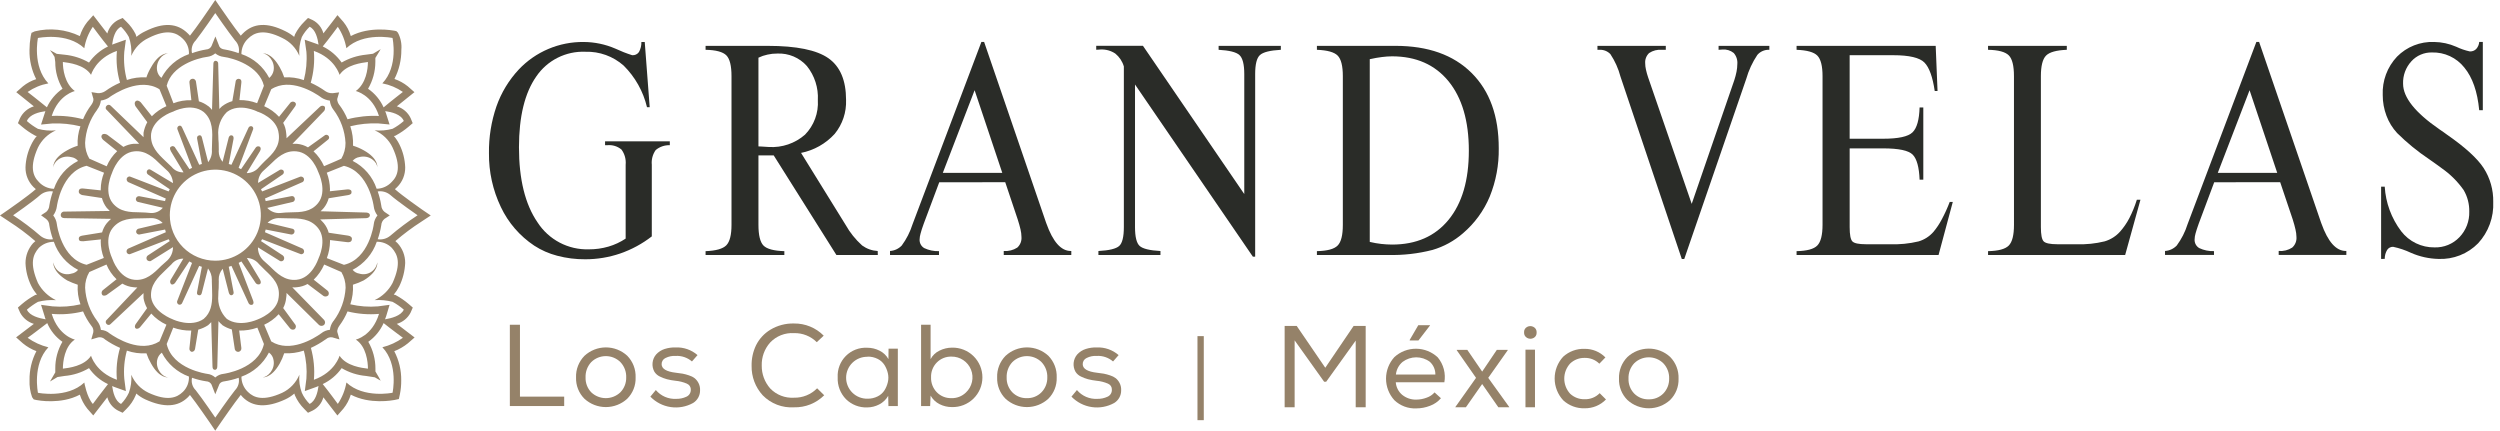
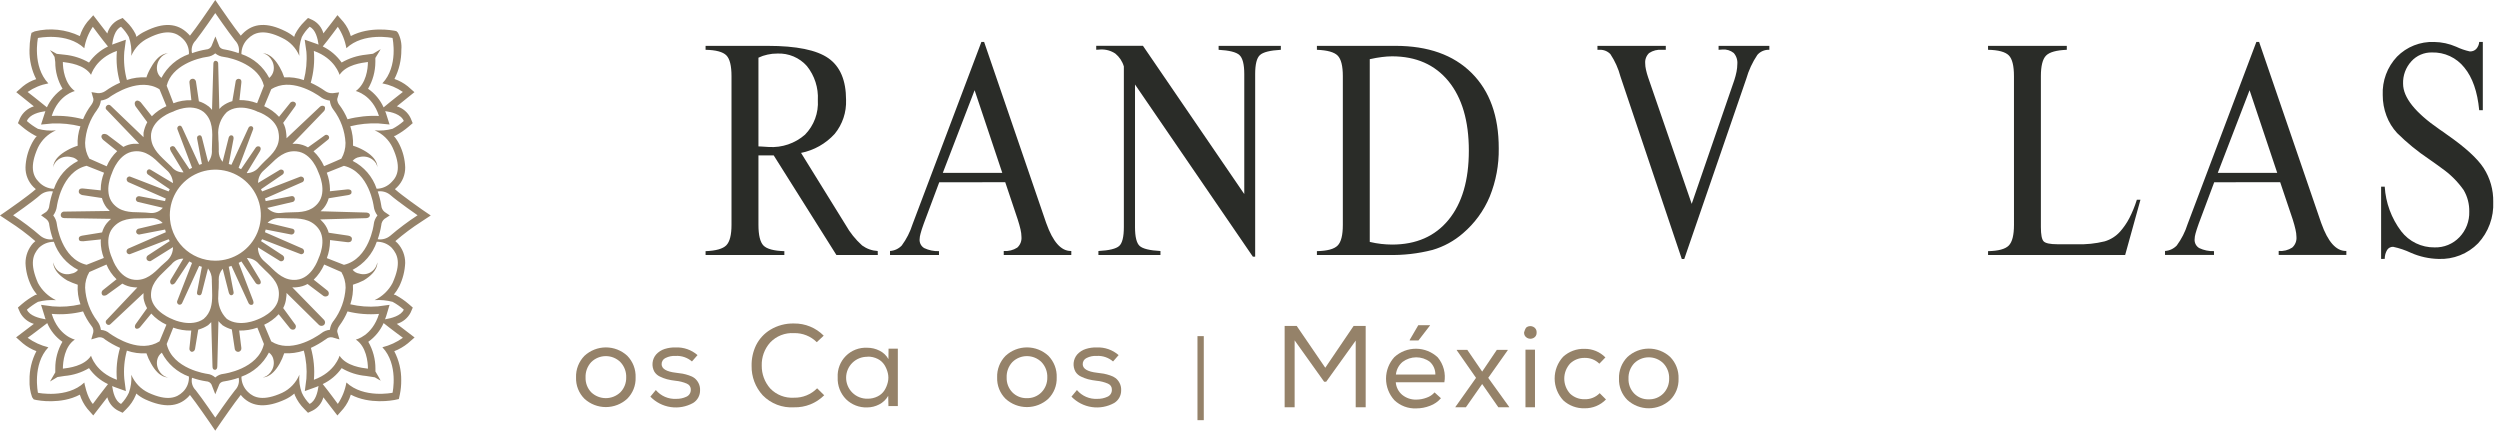
<svg xmlns="http://www.w3.org/2000/svg" width="238" height="41" viewBox="0 0 238 41" fill="none">
-   <path d="M59.562 22.715V15.682C59.612 15.168 59.471 14.654 59.165 14.238C58.978 14.082 58.763 13.965 58.531 13.894C58.298 13.823 58.054 13.799 57.813 13.823H57.602V13.454H63.766V13.823C63.277 13.806 62.799 13.97 62.423 14.284C62.135 14.69 62.002 15.187 62.051 15.682V22.504C61.145 23.207 60.13 23.757 59.047 24.132C57.974 24.499 56.847 24.685 55.713 24.683C54.812 24.69 53.915 24.577 53.044 24.346C52.269 24.146 51.53 23.821 50.859 23.385C49.486 22.472 48.387 21.202 47.683 19.711C46.917 18.111 46.529 16.356 46.549 14.582C46.528 13.069 46.769 11.563 47.26 10.132C47.717 8.826 48.441 7.63 49.385 6.619C50.179 5.778 51.138 5.111 52.203 4.66C53.267 4.209 54.414 3.983 55.57 3.997C56.605 4.002 57.628 4.216 58.578 4.627C59.099 4.871 59.636 5.082 60.184 5.256C60.309 5.267 60.433 5.245 60.546 5.192C60.659 5.139 60.756 5.058 60.828 4.956C60.99 4.663 61.07 4.332 61.061 3.997H61.379L61.851 10.204H61.594C61.237 8.702 60.467 7.331 59.372 6.244C58.371 5.358 57.07 4.887 55.734 4.928C54.818 4.889 53.906 5.085 53.087 5.497C52.267 5.909 51.567 6.524 51.052 7.283C49.957 8.85 49.409 11.094 49.406 14.015C49.406 17.07 49.994 19.453 51.17 21.165C51.694 21.979 52.419 22.643 53.275 23.094C54.131 23.544 55.089 23.766 56.056 23.737C56.689 23.741 57.319 23.653 57.927 23.476C58.508 23.307 59.059 23.05 59.562 22.715Z" fill="#2A2C28" />
  <path d="M73.656 14.792H72.204V21.402C72.204 22.39 72.365 23.052 72.685 23.377C73.004 23.702 73.669 23.881 74.67 23.91V24.275H67.171V23.91C68.155 23.874 68.813 23.688 69.146 23.352C69.475 23.012 69.639 22.365 69.639 21.402V7.248C69.639 6.261 69.475 5.599 69.149 5.27C68.824 4.941 68.162 4.758 67.171 4.741V4.366H73.095C75.821 4.366 77.743 4.758 78.863 5.542C79.983 6.327 80.543 7.648 80.545 9.506C80.592 10.684 80.205 11.838 79.458 12.75C78.612 13.678 77.492 14.311 76.26 14.556L80.499 21.403C80.913 22.141 81.446 22.805 82.076 23.37C82.509 23.685 83.023 23.867 83.557 23.896L83.568 24.275H79.626L73.656 14.792ZM72.204 13.937C72.276 13.937 72.379 13.944 72.512 13.951C72.866 13.98 73.095 13.994 73.198 13.994C74.454 14.071 75.689 13.65 76.636 12.821C77.059 12.389 77.386 11.872 77.597 11.305C77.807 10.739 77.897 10.134 77.859 9.53C77.923 8.359 77.552 7.205 76.818 6.289C76.467 5.893 76.032 5.58 75.544 5.374C75.056 5.168 74.528 5.074 73.999 5.098C73.685 5.095 73.372 5.128 73.066 5.198C72.768 5.26 72.478 5.359 72.204 5.492V13.937Z" fill="#2A2C28" />
  <path d="M89.417 17.35L87.939 21.298C87.795 21.692 87.696 22.003 87.639 22.229C87.584 22.412 87.553 22.602 87.546 22.794C87.536 22.959 87.573 23.124 87.651 23.27C87.729 23.416 87.846 23.537 87.989 23.62C88.427 23.827 88.908 23.926 89.392 23.909V24.273H84.729V23.894C85.153 23.868 85.551 23.682 85.845 23.375C86.298 22.761 86.646 22.076 86.875 21.348L93.428 3.995H93.689L99.566 21.139C99.585 21.182 99.601 21.227 99.614 21.271C100.237 23.021 101.012 23.895 101.94 23.894H101.988V24.273H95.556V23.894C96.009 23.931 96.462 23.818 96.844 23.572C96.984 23.445 97.093 23.287 97.163 23.111C97.232 22.934 97.26 22.745 97.244 22.556C97.24 22.317 97.21 22.08 97.155 21.847C97.094 21.576 97.005 21.258 96.886 20.889L95.699 17.348L89.417 17.35ZM89.756 16.456H95.416L92.783 8.589L89.756 16.456Z" fill="#2A2C28" />
  <path d="M108.053 8.044V21.613C108.053 22.551 108.203 23.151 108.497 23.416C108.79 23.681 109.452 23.842 110.475 23.897V24.276H104.569V23.897C105.592 23.843 106.251 23.682 106.547 23.416C106.843 23.151 106.991 22.551 106.991 21.613V6.327C106.85 5.843 106.565 5.414 106.173 5.097C105.759 4.822 105.268 4.687 104.771 4.712C104.717 4.712 104.646 4.719 104.56 4.727C104.494 4.734 104.427 4.738 104.36 4.737V4.362H108.81L118.455 18.475V7.055C118.455 6.125 118.301 5.524 117.994 5.241C117.686 4.959 117.028 4.798 116.012 4.741V4.365H121.936V4.741C120.916 4.798 120.253 4.962 119.947 5.241C119.64 5.521 119.492 6.125 119.492 7.055V24.432H119.271L108.053 8.044Z" fill="#2A2C28" />
  <path d="M132.845 4.365C135.946 4.365 138.362 5.223 140.091 6.94C141.821 8.657 142.685 11.051 142.681 14.123C142.706 15.696 142.414 17.258 141.823 18.716C141.26 20.062 140.389 21.256 139.28 22.204C138.441 22.935 137.454 23.476 136.386 23.79C134.999 24.149 133.568 24.311 132.136 24.273H125.37V23.908C126.357 23.89 127.011 23.711 127.344 23.375C127.677 23.039 127.838 22.381 127.838 21.4V7.248C127.838 6.279 127.674 5.628 127.348 5.295C127.022 4.962 126.364 4.78 125.37 4.741V4.365H132.845ZM130.401 5.635V23.03C130.761 23.116 131.125 23.18 131.492 23.222C131.835 23.261 132.18 23.281 132.526 23.283C134.826 23.283 136.619 22.496 137.906 20.922C139.192 19.348 139.835 17.153 139.834 14.337C139.834 11.521 139.189 9.32 137.899 7.733C136.607 6.156 134.816 5.365 132.526 5.362C132.204 5.365 131.883 5.387 131.564 5.429C131.218 5.47 130.832 5.538 130.399 5.635H130.401Z" fill="#2A2C28" />
  <path d="M160.342 24.654H160.106L154.272 7.301C154.072 6.538 153.747 5.813 153.311 5.155C153.18 5.017 153.022 4.909 152.846 4.837C152.67 4.766 152.481 4.733 152.291 4.74H152.077V4.365H158.584V4.74H158.219C157.787 4.702 157.356 4.811 156.995 5.051C156.864 5.175 156.762 5.328 156.698 5.497C156.633 5.666 156.608 5.848 156.623 6.028C156.624 6.23 156.648 6.432 156.695 6.629C156.751 6.883 156.821 7.134 156.906 7.38L161.051 19.409L165.111 7.616C165.196 7.356 165.265 7.09 165.319 6.822C165.366 6.583 165.391 6.34 165.394 6.096C165.411 5.906 165.389 5.715 165.33 5.535C165.271 5.354 165.176 5.187 165.051 5.044C164.745 4.799 164.357 4.681 163.967 4.715C163.927 4.715 163.867 4.722 163.792 4.73C163.731 4.737 163.67 4.741 163.609 4.74V4.365H168.442V4.74H168.393C168.186 4.736 167.981 4.777 167.792 4.861C167.603 4.945 167.434 5.07 167.299 5.227C166.829 5.928 166.472 6.7 166.241 7.512L160.342 24.654Z" fill="#2A2C28" />
-   <path d="M184.278 4.365L184.454 8.664H184.186C183.989 7.316 183.66 6.414 183.205 5.953C182.751 5.491 181.762 5.256 180.241 5.256H176.087V13.207H179.275C180.724 13.207 181.656 13.005 182.072 12.599C182.487 12.198 182.712 11.404 182.745 10.228H183.099V17.102H182.745C182.699 15.914 182.48 15.121 182.09 14.723C181.7 14.325 180.762 14.126 179.275 14.126H176.088V21.613C176.088 22.347 176.174 22.804 176.349 22.983C176.525 23.162 176.95 23.252 177.633 23.252H179.916C180.833 23.287 181.752 23.197 182.645 22.983C183.197 22.821 183.691 22.504 184.068 22.07C184.375 21.701 184.641 21.3 184.862 20.875C185.148 20.341 185.399 19.789 185.614 19.222H185.907L184.551 24.273H171.034V23.909C172.018 23.891 172.676 23.712 173.005 23.375C173.335 23.04 173.506 22.381 173.506 21.401V7.248C173.506 6.279 173.338 5.627 173.012 5.295C172.686 4.962 172.028 4.78 171.034 4.741V4.365H184.278Z" fill="#2A2C28" />
  <path d="M191.729 7.248C191.729 6.261 191.565 5.599 191.235 5.27C190.906 4.941 190.252 4.758 189.261 4.741V4.366H196.76V4.741C195.765 4.78 195.107 4.963 194.782 5.295C194.457 5.628 194.292 6.279 194.292 7.248V21.613C194.292 22.34 194.378 22.794 194.557 22.977C194.735 23.159 195.168 23.252 195.862 23.252H197.679C198.583 23.286 199.487 23.193 200.366 22.977C200.933 22.809 201.442 22.487 201.836 22.046C202.18 21.655 202.476 21.224 202.716 20.762C203.002 20.201 203.24 19.617 203.428 19.017H203.771L202.315 24.275H189.263V23.91C190.243 23.892 190.901 23.713 191.233 23.377C191.566 23.041 191.731 22.382 191.731 21.402L191.729 7.248Z" fill="#2A2C28" />
  <path d="M210.793 17.35L209.316 21.298C209.176 21.692 209.075 22.003 209.015 22.229C208.961 22.412 208.931 22.602 208.926 22.794C208.916 22.959 208.953 23.123 209.032 23.269C209.11 23.415 209.227 23.536 209.37 23.619C209.808 23.826 210.289 23.925 210.773 23.907V24.272H206.11V23.893C206.534 23.866 206.932 23.68 207.226 23.374C207.679 22.76 208.028 22.075 208.256 21.346L214.806 3.993H215.067L220.947 21.138C220.968 21.18 220.984 21.224 220.995 21.27C221.618 23.019 222.394 23.893 223.324 23.892H223.372V24.271H216.931V23.892C217.384 23.93 217.837 23.817 218.219 23.57C218.36 23.443 218.47 23.286 218.54 23.11C218.61 22.933 218.639 22.744 218.623 22.555C218.618 22.316 218.587 22.078 218.53 21.846C218.469 21.574 218.383 21.256 218.266 20.887L217.074 17.346L210.793 17.35ZM211.133 16.456H216.792L214.159 8.589L211.133 16.456Z" fill="#2A2C28" />
  <path d="M227.026 24.643L226.682 24.654V17.772H227.026C227.119 19.307 227.663 20.782 228.589 22.01C228.963 22.497 229.444 22.89 229.996 23.157C230.548 23.425 231.155 23.56 231.769 23.552C232.209 23.565 232.648 23.486 233.055 23.319C233.463 23.152 233.832 22.901 234.137 22.583C234.447 22.26 234.69 21.878 234.851 21.459C235.012 21.041 235.088 20.595 235.074 20.147C235.089 19.425 234.904 18.712 234.537 18.09C233.972 17.287 233.271 16.589 232.466 16.026C232.198 15.826 231.79 15.529 231.239 15.146C230.152 14.418 229.137 13.588 228.206 12.667C227.766 12.191 227.422 11.633 227.194 11.026C226.955 10.393 226.833 9.723 226.836 9.047C226.807 8.378 226.912 7.71 227.145 7.083C227.378 6.455 227.736 5.881 228.195 5.394C228.655 4.927 229.207 4.561 229.816 4.321C230.426 4.08 231.078 3.969 231.733 3.995C232.455 4.005 233.168 4.16 233.829 4.449C234.243 4.647 234.677 4.797 235.124 4.896C235.236 4.902 235.347 4.885 235.452 4.846C235.557 4.806 235.652 4.746 235.732 4.668C235.901 4.482 236.003 4.245 236.02 3.995H236.364V10.489H236.02C235.855 8.732 235.383 7.373 234.6 6.425C234.234 5.964 233.765 5.595 233.231 5.346C232.697 5.098 232.113 4.977 231.524 4.994C231.155 4.985 230.789 5.056 230.45 5.202C230.111 5.347 229.807 5.564 229.56 5.838C229.029 6.419 228.746 7.184 228.773 7.97C228.773 9.272 229.919 10.714 232.211 12.296C232.547 12.521 232.801 12.704 232.973 12.833C234.675 14.014 235.832 15.068 236.442 15.995C237.06 16.956 237.378 18.079 237.356 19.221C237.388 19.94 237.278 20.659 237.031 21.334C236.784 22.011 236.406 22.631 235.917 23.16C235.429 23.658 234.84 24.049 234.191 24.305C233.541 24.562 232.845 24.679 232.147 24.65C231.247 24.63 230.358 24.434 229.533 24.073C228.989 23.814 228.416 23.621 227.827 23.496C227.715 23.491 227.605 23.516 227.506 23.566C227.407 23.617 227.323 23.692 227.261 23.785C227.105 24.043 227.023 24.341 227.026 24.643Z" fill="#2A2C28" />
  <path d="M40.134 21.09L41.007 20.514L40.145 19.927C40.124 19.916 38.299 18.635 37.605 18.017L37.598 18.006C37.663 17.948 37.73 17.884 37.806 17.813C38.055 17.566 38.252 17.271 38.384 16.946C38.516 16.621 38.581 16.272 38.575 15.921C38.548 15.17 38.362 14.432 38.028 13.758C37.886 13.47 37.709 13.199 37.502 12.953C37.534 12.936 37.57 12.928 37.606 12.932L37.649 12.914L37.692 12.889C38.124 12.654 38.53 12.375 38.904 12.055L39.289 11.726L39.092 11.246C38.964 10.977 38.781 10.739 38.554 10.545C38.328 10.352 38.064 10.208 37.779 10.122L39.454 8.774L38.82 8.216C38.441 7.912 38.011 7.675 37.551 7.518C37.991 6.658 38.217 5.703 38.209 4.736C38.26 4.173 38.145 3.607 37.88 3.108L37.733 2.964L37.536 2.921C37.404 2.907 35.215 2.467 33.397 3.433C33.254 2.942 33.015 2.484 32.693 2.087L32.125 1.442L31.6 2.132L30.788 3.176C30.715 2.906 30.586 2.653 30.41 2.435C30.233 2.217 30.014 2.038 29.764 1.91L29.321 1.71L28.977 2.057C28.619 2.407 28.32 2.813 28.091 3.259C28.069 3.319 28.037 3.416 28.005 3.509C27.747 3.296 27.464 3.115 27.164 2.969C25.44 2.11 24.112 2.18 23.108 3.198C23.036 3.269 22.979 3.342 22.921 3.398C22.286 2.613 21.09 0.862 21.076 0.844L20.493 0L19.916 0.844C19.909 0.862 18.714 2.611 18.084 3.398C18.037 3.326 17.959 3.269 17.898 3.198C16.883 2.182 15.552 2.11 13.817 2.983C13.52 3.122 13.242 3.299 12.991 3.509C12.967 3.418 12.939 3.328 12.905 3.241C12.68 2.8 12.384 2.4 12.028 2.057L11.675 1.71L11.231 1.91C10.983 2.043 10.765 2.225 10.591 2.445C10.416 2.665 10.289 2.918 10.216 3.189L8.878 1.452L8.309 2.089C7.992 2.489 7.751 2.946 7.601 3.435C6.266 2.792 4.748 2.632 3.309 2.984L2.997 3.128L2.922 3.461C2.847 3.892 2.809 4.329 2.808 4.767C2.789 5.728 3.008 6.679 3.445 7.535C2.985 7.683 2.557 7.914 2.182 8.218L1.549 8.775L3.223 10.123C2.937 10.211 2.672 10.357 2.445 10.552C2.218 10.747 2.034 10.987 1.904 11.257L1.707 11.726L2.092 12.054C2.468 12.373 2.875 12.652 3.308 12.888L3.344 12.913L3.398 12.931C3.432 12.928 3.467 12.935 3.498 12.952C3.292 13.197 3.117 13.468 2.979 13.757C2.644 14.431 2.456 15.168 2.428 15.921C2.421 16.271 2.485 16.62 2.617 16.945C2.749 17.27 2.945 17.565 3.194 17.812C3.265 17.884 3.344 17.948 3.408 18.002L3.398 18.017C2.701 18.636 0.869 19.917 0.847 19.927L0 20.514L0.869 21.091C1.744 21.651 2.577 22.274 3.362 22.955V22.962C3.323 23.001 3.266 23.048 3.223 23.087L3.194 23.112L3.158 23.141C2.685 23.665 2.424 24.348 2.428 25.055C2.458 25.808 2.646 26.547 2.98 27.224C3.127 27.519 3.309 27.796 3.52 28.05C3.478 28.052 3.437 28.059 3.398 28.072L3.344 28.082L3.309 28.107C2.875 28.342 2.468 28.622 2.092 28.941L1.703 29.281L1.917 29.767C2.194 30.282 2.663 30.665 3.223 30.833L1.534 32.117L2.178 32.686C2.563 33.004 2.998 33.255 3.466 33.43C3.021 34.282 2.796 35.231 2.812 36.192C2.789 36.741 2.871 37.29 3.055 37.809L3.209 38.023L3.473 38.084C3.584 38.105 5.784 38.535 7.601 37.572C7.754 38.056 7.994 38.507 8.309 38.905L8.878 39.552L10.216 37.822C10.29 38.09 10.418 38.341 10.592 38.558C10.767 38.776 10.984 38.955 11.23 39.085L11.674 39.296L12.027 38.942C12.407 38.57 12.709 38.127 12.915 37.637C12.94 37.583 12.954 37.522 12.975 37.465C13.233 37.692 13.522 37.88 13.834 38.023C15.608 38.835 16.935 38.76 17.898 37.809C17.963 37.743 18.025 37.673 18.084 37.601C18.713 38.391 19.901 40.133 19.915 40.149L20.492 41L21.075 40.149C21.089 40.134 22.284 38.392 22.92 37.595C22.976 37.672 23.038 37.744 23.107 37.81C24.065 38.764 25.385 38.836 27.156 38.024C27.468 37.879 27.76 37.691 28.021 37.466C28.039 37.523 28.053 37.584 28.075 37.638C28.29 38.126 28.596 38.569 28.976 38.943L29.32 39.297L29.763 39.086C30.012 38.959 30.233 38.781 30.409 38.564C30.585 38.346 30.714 38.094 30.786 37.824L32.12 39.554L32.69 38.905C33.01 38.51 33.249 38.057 33.395 37.57C35.209 38.532 37.402 38.103 37.534 38.082L37.97 37.989L38.07 37.535C38.158 37.102 38.2 36.66 38.196 36.218C38.211 35.25 37.983 34.293 37.534 33.435C38.001 33.253 38.438 32.999 38.829 32.684L39.469 32.127L37.777 30.832C38.056 30.753 38.316 30.617 38.541 30.434C38.767 30.251 38.952 30.024 39.086 29.766L39.297 29.28L38.904 28.94C38.531 28.62 38.124 28.34 37.691 28.106L37.648 28.081L37.605 28.071C37.557 28.056 37.516 28.056 37.487 28.049C37.692 27.804 37.869 27.537 38.013 27.252C38.349 26.559 38.54 25.804 38.574 25.035C38.58 24.329 38.313 23.647 37.831 23.132L37.806 23.11L37.784 23.092C37.73 23.044 37.684 22.999 37.638 22.953C38.424 22.272 39.258 21.651 40.134 21.09ZM38.442 11.517C38.116 11.806 37.757 12.056 37.373 12.261C36.816 12.412 36.237 12.462 35.663 12.408C36.415 12.725 37.023 13.308 37.373 14.046C38.206 15.849 37.877 16.743 37.298 17.314C37.115 17.516 36.892 17.678 36.644 17.791C36.396 17.903 36.128 17.964 35.856 17.969C35.472 16.818 34.651 15.865 33.57 15.315C33.729 15.121 33.955 14.992 34.203 14.954C35.18 14.707 35.916 15.434 35.916 15.937C35.916 15.937 36.081 15.12 34.622 14.306C34.301 14.126 33.961 13.979 33.609 13.87C33.636 13.243 33.547 12.616 33.348 12.021C34.218 11.805 35.114 11.713 36.01 11.749L37.086 11.852L36.757 10.815C36.729 10.743 36.709 10.661 36.671 10.579C37.265 10.661 38.177 10.872 38.442 11.516M35.026 35.097C34.45 35.026 32.98 34.857 32.325 33.867C32.325 33.867 31.915 35.419 29.883 36.156C29.97 35.135 29.873 34.106 29.597 33.119C30.086 32.897 30.553 32.627 30.991 32.314L31.016 32.311L31.023 32.3C31.103 32.222 31.201 32.165 31.308 32.134C31.415 32.102 31.528 32.096 31.638 32.117L32.317 32.314L32.121 31.635C32.106 31.616 32.046 31.384 32.311 31.005C32.303 31.008 32.289 31.008 32.289 31.026L32.311 30.994V31.005C32.623 30.585 32.884 30.128 33.086 29.646C34.065 29.89 35.077 29.97 36.082 29.882C35.434 31.997 33.874 32.328 33.874 32.328C34.865 32.972 35.028 34.446 35.028 35.097M11.129 36.155C9.08 35.418 8.668 33.866 8.668 33.866C8.028 34.856 6.551 35.025 5.986 35.096C5.986 34.445 6.147 32.971 7.127 32.327C7.127 32.327 5.578 31.998 4.923 29.881C5.924 29.969 6.932 29.89 7.906 29.645C8.113 30.137 8.381 30.601 8.704 31.025C8.779 31.108 8.834 31.207 8.864 31.314C8.895 31.422 8.9 31.535 8.879 31.644L8.69 32.313L9.363 32.116C9.473 32.096 9.587 32.102 9.694 32.133C9.802 32.165 9.9 32.222 9.982 32.298L9.985 32.31L9.993 32.313C10.443 32.628 10.923 32.898 11.427 33.118C11.14 34.103 11.038 35.133 11.129 36.155ZM5.987 5.901C6.552 5.98 8.029 6.141 8.669 7.124C8.669 7.124 9.081 5.572 11.13 4.846C11.04 5.865 11.141 6.892 11.428 7.874C10.928 8.09 10.455 8.36 10.014 8.679L9.993 8.683C10 8.683 10.007 8.681 10.014 8.679C9.803 8.819 9.551 8.884 9.299 8.865L8.709 8.772L8.88 9.369C8.891 9.384 8.956 9.623 8.691 9.988C8.694 9.987 8.697 9.985 8.7 9.982C8.702 9.98 8.704 9.977 8.705 9.974L8.691 10.003V9.988C8.373 10.407 8.11 10.865 7.907 11.351C6.935 11.095 5.929 10.989 4.924 11.036C5.576 9.006 7.125 8.669 7.125 8.669C6.145 7.948 5.984 6.554 5.984 5.904M20.171 14.262C20.205 14.684 20.079 15.105 19.817 15.438L19.219 13.078C19.166 12.859 19.027 12.874 18.958 12.885C18.766 12.929 18.744 13.078 18.766 13.211L19.22 15.611C19.138 15.629 19.048 15.659 18.966 15.686L17.342 12.149C17.264 11.963 17.15 11.934 17.031 11.981C16.97 12.007 16.922 12.056 16.896 12.117C16.87 12.178 16.868 12.247 16.892 12.309L18.285 15.976C18.207 16.016 18.132 16.055 18.039 16.105L16.683 14.072C16.667 14.035 16.642 14.002 16.611 13.976C16.581 13.95 16.544 13.931 16.505 13.921C16.466 13.911 16.425 13.909 16.385 13.917C16.345 13.924 16.308 13.941 16.275 13.964C16.131 14.047 16.182 14.222 16.25 14.349L16.261 14.374H16.254L17.474 16.408C17.257 16.417 17.042 16.374 16.845 16.284C16.648 16.194 16.475 16.058 16.34 15.889L15.748 15.324C15.023 14.63 14.271 13.918 14.386 12.728C14.593 11.254 16.425 10.639 16.439 10.639H16.469L16.494 10.621C16.505 10.607 18.204 9.741 19.392 10.661C20.29 11.43 20.233 12.589 20.189 13.616L20.171 14.245V14.262ZM14.079 16.605C14.093 16.605 15.174 17.345 16.161 18.018C16.12 18.084 16.084 18.153 16.054 18.225L12.358 16.801C12.298 16.797 12.237 16.812 12.186 16.845C12.134 16.877 12.094 16.924 12.07 16.98C12.051 17.044 12.053 17.113 12.075 17.176C12.098 17.239 12.14 17.293 12.196 17.331L15.783 18.901C15.751 18.969 15.735 19.069 15.711 19.144L13.265 18.679C13.226 18.673 13.186 18.675 13.148 18.684C13.11 18.694 13.074 18.712 13.043 18.736C13.012 18.76 12.986 18.79 12.967 18.825C12.948 18.86 12.936 18.898 12.932 18.937C12.93 18.995 12.944 19.053 12.975 19.103C13.006 19.153 13.051 19.192 13.104 19.216L15.501 19.781C15.361 19.948 15.184 20.081 14.983 20.167C14.783 20.253 14.565 20.292 14.347 20.278C14.014 20.235 13.668 20.225 13.335 20.214C12.351 20.203 11.428 20.185 10.727 19.337C9.819 18.207 10.679 16.444 10.679 16.426L10.69 16.397L10.693 16.379C10.708 16.354 11.318 14.544 12.79 14.408C13.895 14.298 14.636 15.013 15.333 15.703L15.97 16.294L15.948 16.268C16.259 16.58 16.444 16.995 16.469 17.434L14.338 16.157C14.311 16.139 14.28 16.127 14.248 16.122C14.216 16.116 14.183 16.117 14.152 16.125C14.12 16.134 14.091 16.148 14.066 16.169C14.04 16.189 14.02 16.215 14.005 16.244C13.972 16.303 13.961 16.372 13.975 16.438C13.989 16.504 14.025 16.564 14.079 16.605ZM15.969 24.76L15.332 25.328C14.635 26.029 13.894 26.748 12.789 26.634C11.318 26.498 10.707 24.671 10.707 24.663L10.689 24.634L10.685 24.609C10.678 24.591 9.816 22.828 10.725 21.708C11.473 20.785 12.517 20.785 13.536 20.785L14.313 20.767H14.33C14.545 20.753 14.76 20.788 14.959 20.867C15.159 20.947 15.338 21.071 15.484 21.229L13.152 21.78C13.092 21.804 13.041 21.847 13.007 21.902C12.972 21.958 12.956 22.022 12.96 22.087C12.972 22.155 13.007 22.216 13.06 22.26C13.113 22.304 13.18 22.328 13.248 22.328L15.716 21.852C15.742 21.93 15.756 22.017 15.788 22.106L12.2 23.669C12.137 23.705 12.088 23.762 12.064 23.83C12.04 23.899 12.041 23.974 12.068 24.041C12.093 24.096 12.136 24.141 12.19 24.17C12.243 24.198 12.305 24.208 12.365 24.198L16.06 22.775C16.089 22.828 16.12 22.897 16.156 22.954L14.066 24.324C14.003 24.372 13.961 24.441 13.947 24.519C13.933 24.596 13.948 24.676 13.991 24.743C14.033 24.791 14.087 24.828 14.148 24.848C14.209 24.868 14.275 24.871 14.338 24.857L16.469 23.526C16.471 23.759 16.425 23.989 16.335 24.204C16.246 24.419 16.114 24.613 15.947 24.776L15.969 24.76ZM14.458 11.067L13.403 9.744C13.289 9.626 13.081 9.508 12.931 9.626C12.739 9.758 12.859 10.08 12.917 10.141L12.906 10.123L14.022 11.633C13.849 11.948 13.728 12.289 13.664 12.642V13.061L10.534 10.058C10.51 10.032 10.481 10.011 10.448 9.997C10.415 9.983 10.38 9.976 10.344 9.976C10.308 9.977 10.273 9.984 10.24 9.999C10.208 10.014 10.179 10.036 10.155 10.062C10.125 10.086 10.101 10.117 10.085 10.151C10.069 10.186 10.061 10.224 10.062 10.262C10.059 10.3 10.066 10.338 10.083 10.373C10.099 10.408 10.124 10.437 10.155 10.459L13.253 13.686C13.081 13.682 12.906 13.682 12.716 13.689C12.376 13.72 12.046 13.821 11.747 13.986L10.216 12.832C10.112 12.764 9.847 12.682 9.719 12.832C9.565 13.008 9.719 13.217 9.819 13.313L11.157 14.39C10.725 14.795 10.384 15.286 10.155 15.832C9.311 15.463 8.588 15.149 8.502 15.102C8.236 14.648 8.098 14.13 8.102 13.604C8.156 12.457 8.558 11.354 9.255 10.442L9.259 10.431V10.42C9.45 10.175 9.569 9.881 9.602 9.572C9.886 9.534 10.159 9.434 10.4 9.279L10.411 9.257C10.892 8.925 13.315 7.326 15.183 8.499C15.208 8.571 15.511 9.289 15.845 10.108C15.325 10.338 14.854 10.663 14.456 11.067M8.241 15.784C8.331 15.816 9.059 16.109 9.905 16.442C9.702 16.949 9.595 17.49 9.59 18.037V18.123L7.952 17.948C7.733 17.922 7.522 17.948 7.501 18.195C7.461 18.456 7.751 18.541 7.819 18.567L9.704 18.853C9.792 19.192 9.948 19.509 10.162 19.786C10.254 19.891 10.352 19.99 10.456 20.083L6.145 20.144C6.098 20.139 6.05 20.144 6.004 20.159C5.959 20.174 5.918 20.2 5.883 20.233C5.849 20.266 5.822 20.306 5.805 20.351C5.787 20.395 5.78 20.443 5.784 20.491C5.784 20.641 5.905 20.766 6.145 20.766L10.577 20.835C10.428 20.962 10.289 21.102 10.162 21.253C9.957 21.511 9.807 21.808 9.719 22.126L7.841 22.43C7.637 22.465 7.483 22.541 7.504 22.748C7.522 22.984 7.722 22.966 7.941 22.966L9.604 22.791C9.592 22.859 9.587 22.929 9.589 22.998C9.593 23.531 9.693 24.06 9.883 24.558C9.046 24.887 8.33 25.173 8.241 25.208C5.841 24.651 5.415 21.392 5.415 21.353C5.379 21.045 5.259 20.753 5.068 20.509C5.255 20.255 5.374 19.959 5.415 19.647C5.415 19.622 5.841 16.345 8.241 15.784ZM10.437 31.742C10.205 31.54 9.911 31.422 9.604 31.406C9.567 31.098 9.447 30.806 9.257 30.562C8.562 29.646 8.16 28.541 8.103 27.393C8.097 26.867 8.236 26.349 8.504 25.897C8.59 25.865 9.312 25.543 10.135 25.183C10.355 25.712 10.682 26.189 11.096 26.584L9.83 27.593C9.791 27.619 9.757 27.652 9.731 27.691C9.704 27.73 9.687 27.773 9.679 27.82C9.671 27.866 9.672 27.913 9.683 27.959C9.695 28.004 9.715 28.047 9.744 28.084C9.848 28.195 10.048 28.138 10.148 28.084L11.647 27C11.973 27.194 12.339 27.312 12.717 27.344C12.836 27.361 12.957 27.368 13.078 27.365L10.155 30.456V30.448C10.127 30.473 10.104 30.503 10.088 30.537C10.072 30.571 10.063 30.608 10.063 30.645C10.062 30.683 10.069 30.72 10.084 30.755C10.099 30.789 10.121 30.82 10.148 30.845C10.172 30.873 10.201 30.896 10.235 30.912C10.268 30.927 10.304 30.935 10.341 30.935C10.377 30.935 10.414 30.927 10.447 30.912C10.48 30.896 10.509 30.873 10.533 30.845L13.663 27.905V28.378C13.72 28.715 13.835 29.04 14.002 29.339L12.905 30.874C12.847 30.974 12.79 31.156 12.915 31.258C13.055 31.369 13.255 31.244 13.337 31.147L14.402 29.853C14.806 30.3 15.297 30.66 15.845 30.911C15.501 31.728 15.211 32.413 15.186 32.497C13.376 33.645 11.083 32.197 10.415 31.728L10.437 31.742ZM14.386 28.316C14.272 27.121 15.03 26.409 15.749 25.72L16.339 25.148L16.343 25.138C16.478 24.974 16.648 24.842 16.84 24.753C17.033 24.664 17.243 24.619 17.455 24.623L16.25 26.636C16.206 26.702 16.187 26.782 16.198 26.861C16.208 26.94 16.247 27.012 16.307 27.065C16.407 27.122 16.55 27.069 16.661 26.94L18.024 24.887C18.106 24.935 18.192 24.983 18.282 25.032L16.888 28.611C16.87 28.643 16.858 28.678 16.854 28.714C16.85 28.751 16.854 28.787 16.864 28.822C16.874 28.857 16.892 28.89 16.915 28.918C16.938 28.946 16.966 28.97 16.999 28.987C17.03 29 17.063 29.008 17.097 29.009C17.131 29.009 17.165 29.004 17.196 28.991C17.228 28.979 17.257 28.961 17.281 28.937C17.305 28.914 17.325 28.886 17.338 28.854L18.962 25.313C19.044 25.349 19.134 25.366 19.217 25.399L18.762 27.795C18.723 27.992 18.791 28.084 18.955 28.11C19.112 28.129 19.176 28.028 19.216 27.87L19.802 25.559C20.045 25.865 20.174 26.246 20.167 26.636V26.787L20.185 27.423C20.196 27.659 20.199 27.892 20.199 28.128C20.199 28.945 20.081 29.77 19.391 30.36C18.189 31.204 16.49 30.424 16.479 30.417H16.469L16.455 30.403C16.441 30.403 14.595 29.716 14.388 28.317M16.167 20.482C16.167 19.625 16.422 18.787 16.898 18.075C17.375 17.362 18.052 16.807 18.845 16.479C19.637 16.152 20.509 16.067 21.349 16.235C22.19 16.403 22.962 16.816 23.567 17.423C24.173 18.03 24.585 18.803 24.751 19.644C24.917 20.485 24.831 21.356 24.501 22.148C24.172 22.939 23.616 23.616 22.902 24.091C22.189 24.566 21.35 24.819 20.493 24.818C19.924 24.818 19.361 24.705 18.835 24.487C18.31 24.269 17.832 23.95 17.43 23.547C17.029 23.145 16.71 22.666 16.493 22.141C16.276 21.615 16.165 21.051 16.167 20.482ZM29.881 4.847C31.913 5.573 32.324 7.125 32.324 7.125C32.978 6.142 34.449 5.981 35.025 5.902C35.025 6.553 34.864 7.944 33.871 8.667C33.871 8.667 35.431 9.007 36.078 11.039C35.07 10.992 34.06 11.098 33.084 11.353C32.884 10.868 32.623 10.41 32.308 9.991V10.005L32.286 9.976C32.301 9.987 32.301 9.991 32.301 9.991C32.043 9.626 32.104 9.383 32.118 9.372L32.286 8.795L31.689 8.87C31.44 8.889 31.192 8.824 30.984 8.684C30.544 8.371 30.074 8.101 29.582 7.879C29.864 6.896 29.965 5.87 29.879 4.851M30.584 9.283C30.829 9.444 31.109 9.545 31.401 9.576C31.432 9.882 31.543 10.174 31.723 10.424L31.738 10.434L31.745 10.445C32.435 11.361 32.835 12.462 32.893 13.607C32.898 14.133 32.761 14.651 32.496 15.106C32.41 15.154 31.673 15.467 30.85 15.821C30.613 15.288 30.273 14.806 29.849 14.405L31.251 13.275C31.276 13.253 31.297 13.226 31.311 13.195C31.326 13.165 31.333 13.132 31.334 13.098C31.335 13.065 31.329 13.031 31.317 13C31.304 12.969 31.286 12.941 31.262 12.917C31.237 12.89 31.207 12.868 31.174 12.853C31.14 12.838 31.104 12.83 31.067 12.83C31.03 12.83 30.994 12.838 30.96 12.853C30.926 12.868 30.896 12.89 30.872 12.917L29.32 14.029C29.004 13.843 28.651 13.728 28.286 13.693C28.128 13.686 27.982 13.686 27.842 13.69L30.861 10.56C30.919 10.492 31.011 10.245 30.879 10.116C30.816 10.077 30.741 10.06 30.667 10.067C30.592 10.074 30.523 10.105 30.468 10.155L27.277 13.164V13.082C27.275 12.935 27.263 12.79 27.241 12.645C27.214 12.313 27.117 11.99 26.959 11.697L28.096 10.127C28.211 9.952 28.2 9.823 28.053 9.722C27.979 9.676 27.89 9.662 27.805 9.681C27.72 9.7 27.646 9.753 27.599 9.826V9.833L26.564 11.121C26.168 10.69 25.687 10.345 25.151 10.108C25.484 9.291 25.788 8.57 25.82 8.499C27.616 7.354 29.916 8.787 30.588 9.279M24.556 23.548L26.671 24.857C26.733 24.881 26.802 24.882 26.864 24.86C26.927 24.839 26.98 24.796 27.015 24.739C27.052 24.671 27.064 24.592 27.049 24.516C27.034 24.441 26.993 24.372 26.933 24.324L24.847 22.954C24.89 22.897 24.919 22.828 24.954 22.775L28.639 24.198C28.701 24.209 28.765 24.198 28.819 24.166C28.874 24.135 28.916 24.086 28.939 24.027C28.957 23.961 28.955 23.891 28.931 23.826C28.907 23.762 28.864 23.707 28.807 23.669L25.223 22.106C25.252 22.023 25.275 21.939 25.291 21.852L27.733 22.328C27.809 22.332 27.884 22.306 27.941 22.256C27.998 22.206 28.032 22.135 28.038 22.059C28.047 22.001 28.036 21.941 28.005 21.89C27.974 21.84 27.926 21.802 27.869 21.784L25.477 21.207C25.632 21.051 25.82 20.93 26.027 20.854C26.234 20.778 26.455 20.749 26.675 20.767L27.462 20.785C28.481 20.785 29.529 20.785 30.277 21.708C31.19 22.828 30.325 24.592 30.32 24.609L30.313 24.635L30.299 24.664C30.295 24.671 29.691 26.498 28.228 26.635C27.108 26.749 26.368 26.03 25.666 25.329L25.037 24.761L25.058 24.779C24.896 24.619 24.768 24.427 24.682 24.215C24.596 24.004 24.553 23.777 24.558 23.549M30.278 19.338C29.587 20.186 28.657 20.203 27.67 20.215C27.338 20.219 27.006 20.24 26.676 20.279C26.447 20.297 26.217 20.262 26.003 20.178C25.789 20.093 25.597 19.962 25.442 19.793L27.899 19.216C27.964 19.189 28.016 19.139 28.045 19.075C28.074 19.012 28.078 18.939 28.056 18.873C28.044 18.807 28.006 18.749 27.952 18.711C27.897 18.673 27.829 18.658 27.763 18.669L25.291 19.145C25.278 19.061 25.255 18.98 25.224 18.901L28.808 17.331C28.865 17.296 28.909 17.242 28.93 17.177C28.952 17.113 28.951 17.044 28.926 16.981C28.897 16.919 28.848 16.87 28.787 16.84C28.726 16.81 28.656 16.801 28.59 16.816L24.955 18.225C24.914 18.159 24.877 18.089 24.845 18.018C25.831 17.345 26.915 16.605 26.915 16.605C26.971 16.562 27.009 16.5 27.02 16.432C27.032 16.363 27.018 16.292 26.98 16.233C26.938 16.189 26.883 16.159 26.824 16.147C26.765 16.135 26.703 16.141 26.647 16.165L24.569 17.415C24.568 17.201 24.611 16.989 24.696 16.792C24.78 16.595 24.904 16.418 25.059 16.27L25.037 16.295L25.667 15.712C26.368 15.022 27.109 14.3 28.228 14.41C29.691 14.546 30.295 16.356 30.299 16.381L30.314 16.399L30.321 16.428C30.328 16.445 31.19 18.208 30.278 19.338ZM26.535 12.731C26.699 13.932 25.955 14.648 25.225 15.326C25.225 15.326 24.66 15.892 24.66 15.913C24.521 16.083 24.349 16.222 24.152 16.32C23.956 16.418 23.742 16.473 23.523 16.482C23.513 16.475 23.502 16.469 23.49 16.464L24.756 14.378C24.864 14.186 24.828 14.006 24.699 13.953C24.634 13.924 24.561 13.919 24.493 13.941C24.424 13.963 24.367 14.009 24.331 14.071L22.95 16.103C22.864 16.06 22.8 16.02 22.717 15.981L24.095 12.314C24.115 12.261 24.115 12.202 24.095 12.149C24.074 12.096 24.035 12.052 23.984 12.026C23.923 12.004 23.857 12.005 23.797 12.028C23.737 12.052 23.688 12.097 23.659 12.155L22.034 15.687C21.942 15.662 21.859 15.63 21.777 15.612L22.235 13.212C22.26 12.99 22.163 12.897 22.049 12.886C21.963 12.88 21.859 12.88 21.777 13.079L21.19 15.404C20.952 15.12 20.822 14.762 20.822 14.391C20.821 14.348 20.824 14.305 20.829 14.263V14.255L20.818 13.619C20.797 13.383 20.783 13.161 20.783 12.914C20.743 12.502 20.795 12.086 20.937 11.697C21.078 11.307 21.305 10.955 21.6 10.664C22.798 9.756 24.49 10.61 24.501 10.625L24.536 10.643H24.565C24.576 10.643 26.397 11.247 26.533 12.732M20.818 27.421L20.829 26.796V26.777C20.823 26.729 20.821 26.681 20.822 26.633C20.81 26.249 20.946 25.875 21.201 25.588L21.784 27.867C21.832 28.024 21.92 28.125 22.049 28.107C22.082 28.1 22.114 28.086 22.142 28.066C22.17 28.046 22.194 28.02 22.212 27.991C22.229 27.961 22.24 27.928 22.244 27.894C22.248 27.86 22.245 27.825 22.235 27.792L21.777 25.397C21.859 25.365 21.942 25.349 22.034 25.312L23.659 28.853C23.687 28.919 23.739 28.972 23.804 29.002C23.87 29.032 23.944 29.036 24.012 29.014C24.113 28.96 24.188 28.86 24.095 28.61L22.721 25.026C22.811 24.983 22.893 24.937 22.982 24.887L24.328 26.925C24.367 26.985 24.424 27.032 24.491 27.057C24.558 27.082 24.631 27.084 24.7 27.064C24.854 27 24.865 26.835 24.758 26.635L23.502 24.558C23.726 24.567 23.946 24.624 24.146 24.726C24.346 24.828 24.522 24.972 24.661 25.148L25.226 25.712C25.956 26.399 26.7 27.111 26.528 28.317C26.399 29.724 24.567 30.4 24.545 30.4L24.538 30.415H24.52C24.502 30.422 22.81 31.202 21.594 30.358C21.3 30.07 21.075 29.72 20.935 29.334C20.794 28.948 20.742 28.535 20.782 28.126C20.782 27.879 20.797 27.65 20.818 27.421ZM26.527 29.91L27.6 31.244C27.647 31.308 27.714 31.354 27.791 31.374C27.868 31.395 27.949 31.388 28.022 31.355C28.062 31.329 28.095 31.294 28.12 31.252C28.145 31.211 28.16 31.165 28.166 31.117C28.171 31.07 28.165 31.021 28.15 30.976C28.134 30.931 28.109 30.889 28.076 30.855L26.959 29.327C27.115 29.032 27.211 28.708 27.242 28.376C27.272 28.215 27.284 28.052 27.278 27.889L30.383 30.951C30.452 31.001 30.535 31.026 30.62 31.023C30.705 31.02 30.786 30.988 30.851 30.933C30.913 30.869 30.947 30.782 30.947 30.693C30.947 30.604 30.913 30.517 30.851 30.453L27.823 27.351C27.978 27.37 28.134 27.367 28.288 27.341C28.636 27.309 28.973 27.206 29.279 27.036L30.803 28.181C30.873 28.219 30.954 28.235 31.034 28.224C31.113 28.214 31.188 28.179 31.246 28.124C31.293 28.055 31.313 27.972 31.302 27.89C31.291 27.807 31.251 27.732 31.189 27.677L29.866 26.625C30.288 26.213 30.627 25.723 30.864 25.183C31.69 25.543 32.413 25.865 32.498 25.897C32.765 26.35 32.905 26.867 32.902 27.393C32.841 28.54 32.439 29.643 31.749 30.562L31.741 30.569L31.727 30.58C31.55 30.819 31.439 31.101 31.405 31.397C31.102 31.424 30.815 31.542 30.579 31.733H30.59L30.565 31.744C30.568 31.744 30.571 31.743 30.573 31.741C30.576 31.739 30.578 31.736 30.579 31.733C29.899 32.227 27.607 33.636 25.82 32.502C25.788 32.431 25.491 31.73 25.151 30.916C25.672 30.677 26.14 30.337 26.528 29.915M32.741 25.21C32.676 25.175 31.943 24.889 31.116 24.574C31.304 24.07 31.406 23.538 31.417 23V22.854L33.051 23.054C33.292 23.086 33.463 23.006 33.491 22.828C33.552 22.582 33.366 22.468 33.144 22.431L31.291 22.156C31.204 21.827 31.048 21.52 30.833 21.255C30.722 21.122 30.597 21.001 30.486 20.89L34.865 20.768C34.979 20.768 35.208 20.693 35.212 20.493C35.216 20.292 34.976 20.235 34.865 20.235L30.518 20.113C30.63 20.011 30.735 19.903 30.833 19.788C31.046 19.517 31.201 19.207 31.291 18.875L33.158 18.571C33.395 18.523 33.491 18.435 33.463 18.227C33.431 18.052 33.252 18.02 33.051 18.031L31.402 18.209C31.414 18.151 31.419 18.091 31.416 18.031C31.406 17.486 31.302 16.948 31.109 16.439C31.942 16.11 32.676 15.82 32.74 15.788C35.151 16.349 35.58 19.626 35.58 19.651C35.617 19.965 35.739 20.264 35.934 20.513C35.735 20.753 35.612 21.047 35.58 21.358C35.58 21.396 35.151 24.656 32.74 25.213M34.035 14.271L34.083 14.264H34.069C34.058 14.271 34.045 14.273 34.033 14.271M32.158 2.549C32.571 3.164 32.849 3.859 32.975 4.588C34.617 3.036 37.368 3.615 37.368 3.615C37.368 3.615 37.955 6.307 36.399 7.936C37.101 8.069 37.767 8.347 38.355 8.753C38.355 8.753 37.168 9.673 36.52 10.223C36.197 9.508 35.685 8.895 35.039 8.45C35.492 7.677 35.731 6.798 35.734 5.902V5.517C36.042 5.029 36.239 4.68 36.239 4.68C36.239 4.68 35.946 4.859 35.512 5.116L34.84 5.205C34.024 5.288 33.235 5.542 32.525 5.952C32.063 5.298 31.444 4.772 30.725 4.421C31.291 3.742 32.163 2.547 32.163 2.547M23.601 3.691C24.178 3.114 25.067 2.712 26.867 3.613C27.602 3.959 28.183 4.566 28.498 5.315C28.447 4.707 28.528 4.094 28.734 3.52C28.93 3.159 29.18 2.831 29.475 2.547C30.044 2.804 30.247 3.67 30.326 4.249C30.257 4.228 30.191 4.202 30.126 4.171L29.006 3.777L29.171 4.943C29.239 5.845 29.155 6.752 28.924 7.626C28.326 7.413 27.69 7.324 27.057 7.365C26.948 7.029 26.804 6.705 26.627 6.399C25.797 4.926 24.989 5.083 24.989 5.083C25.476 5.083 26.216 5.824 26.044 6.732C25.99 7.003 25.844 7.247 25.629 7.422C25.076 6.349 24.127 5.533 22.982 5.147C22.98 4.875 23.033 4.605 23.14 4.355C23.246 4.104 23.403 3.878 23.601 3.691ZM18.629 3.852C19.273 3.035 20.493 1.245 20.493 1.245C20.493 1.245 21.727 3.033 22.374 3.852C22.53 4.008 22.643 4.201 22.704 4.412C22.765 4.624 22.771 4.847 22.721 5.062C22.282 4.904 21.829 4.785 21.369 4.707C20.975 4.659 20.872 4.414 20.868 4.385L20.507 3.473L20.135 4.386C20.089 4.48 20.018 4.559 19.931 4.616C19.843 4.673 19.742 4.705 19.638 4.708C19.175 4.785 18.72 4.903 18.279 5.063C18.228 4.848 18.234 4.624 18.295 4.412C18.357 4.2 18.472 4.007 18.629 3.852ZM19.724 5.413C20.007 5.38 20.275 5.265 20.493 5.08C20.716 5.265 20.988 5.38 21.276 5.413C22.19 5.531 24.667 6.247 25.125 8.167C25.096 8.25 24.81 8.979 24.477 9.823C23.94 9.62 23.369 9.519 22.795 9.527L22.977 7.878C23.01 7.559 22.852 7.513 22.698 7.502C22.626 7.506 22.558 7.537 22.508 7.589C22.458 7.64 22.429 7.709 22.427 7.781L22.434 7.756L22.119 9.627C21.771 9.724 21.444 9.887 21.158 10.107L21.147 10.111L21.14 10.115C21.05 10.211 20.961 10.286 20.879 10.372L20.772 6.065C20.775 6.03 20.771 5.994 20.76 5.96C20.748 5.927 20.73 5.896 20.706 5.869C20.682 5.843 20.653 5.822 20.621 5.808C20.588 5.794 20.553 5.786 20.517 5.787C20.378 5.793 20.314 5.931 20.314 6.065L20.185 10.462C20.084 10.336 19.973 10.22 19.852 10.115L19.838 10.111L19.827 10.107C19.56 9.9 19.257 9.743 18.933 9.646L18.654 7.756C18.647 7.715 18.632 7.676 18.61 7.642C18.588 7.607 18.559 7.577 18.526 7.553C18.492 7.529 18.454 7.512 18.414 7.503C18.373 7.494 18.332 7.493 18.291 7.5C18.251 7.507 18.212 7.522 18.177 7.544C18.142 7.566 18.112 7.595 18.088 7.629C18.064 7.662 18.048 7.7 18.038 7.741C18.029 7.781 18.029 7.823 18.035 7.863V7.867L18.218 9.541C17.635 9.52 17.055 9.618 16.511 9.829C16.186 8.988 15.91 8.248 15.868 8.166C16.34 6.243 18.797 5.529 19.724 5.412M11.525 2.547C11.817 2.834 12.066 3.162 12.266 3.52C12.466 4.096 12.545 4.707 12.498 5.315C12.818 4.565 13.404 3.959 14.143 3.613C15.925 2.712 16.823 3.112 17.406 3.691C17.604 3.878 17.758 4.106 17.858 4.358C17.958 4.611 18.001 4.883 17.985 5.154C16.859 5.551 15.924 6.358 15.367 7.414C15.153 7.244 15.008 7.003 14.959 6.734C14.794 5.825 15.513 5.085 16.017 5.085C16.017 5.085 15.194 4.928 14.385 6.401C14.199 6.705 14.049 7.029 13.938 7.367C13.308 7.326 12.676 7.41 12.078 7.614C11.844 6.745 11.761 5.842 11.831 4.945L11.982 3.779L10.876 4.173C10.801 4.205 10.737 4.226 10.676 4.251C10.747 3.674 10.948 2.806 11.524 2.549M2.631 8.755C3.223 8.346 3.894 8.068 4.602 7.938C3.053 6.307 3.611 3.617 3.611 3.617C3.611 3.617 6.39 3.037 8.025 4.59C8.142 3.858 8.42 3.162 8.837 2.551C8.837 2.551 9.717 3.746 10.279 4.425C9.558 4.776 8.937 5.302 8.473 5.956C7.76 5.542 6.965 5.287 6.144 5.208L5.4 5.126L4.756 4.768C4.918 4.974 5.065 5.19 5.196 5.416L5.261 5.906C5.257 6.8 5.497 7.678 5.955 8.446C5.31 8.893 4.795 9.504 4.465 10.216C3.814 9.676 2.63 8.757 2.63 8.757M3.61 14.051C3.967 13.318 4.575 12.736 5.323 12.412C4.748 12.466 4.168 12.417 3.61 12.266C3.233 12.057 2.88 11.808 2.558 11.522C2.819 10.878 3.735 10.667 4.321 10.585C4.293 10.667 4.264 10.749 4.243 10.821L3.907 11.858L4.983 11.754C5.882 11.719 6.782 11.811 7.655 12.026C7.444 12.619 7.355 13.248 7.394 13.876C7.044 13.982 6.706 14.129 6.389 14.312C4.919 15.124 5.08 15.943 5.08 15.943C5.08 15.442 5.824 14.713 6.797 14.96C7.046 14.995 7.272 15.124 7.43 15.321C6.347 15.871 5.523 16.824 5.134 17.975C4.862 17.969 4.595 17.907 4.348 17.795C4.1 17.682 3.879 17.521 3.696 17.32C3.123 16.748 2.805 15.853 3.61 14.051ZM6.969 14.274C6.954 14.274 6.94 14.271 6.926 14.266H6.908L6.969 14.274ZM1.248 20.494C1.248 20.494 3.126 19.199 3.852 18.545C4.018 18.413 4.209 18.317 4.413 18.262C4.617 18.207 4.831 18.195 5.04 18.226C4.884 18.661 4.769 19.108 4.696 19.564C4.69 19.68 4.66 19.793 4.609 19.898C4.558 20.002 4.487 20.095 4.4 20.172L3.909 20.494L4.381 20.838C4.477 20.909 4.554 21 4.609 21.105C4.663 21.211 4.693 21.327 4.696 21.445C4.771 21.899 4.886 22.344 5.04 22.777C4.831 22.809 4.617 22.797 4.413 22.742C4.208 22.687 4.017 22.59 3.852 22.458C3.031 21.744 2.161 21.088 1.248 20.494ZM2.561 29.479C2.886 29.197 3.239 28.947 3.613 28.735C4.172 28.591 4.75 28.537 5.326 28.574C4.597 28.224 3.997 27.652 3.613 26.94C2.808 25.073 3.126 24.258 3.698 23.596C4.08 23.224 4.593 23.017 5.126 23.019C5.52 24.175 6.347 25.132 7.433 25.691C7.275 25.886 7.049 26.014 6.8 26.048C6.617 26.105 6.424 26.121 6.234 26.097C6.044 26.072 5.862 26.008 5.699 25.907C5.536 25.806 5.397 25.671 5.291 25.512C5.184 25.352 5.113 25.172 5.083 24.983C5.083 24.983 4.922 25.808 6.392 26.696C6.718 26.856 7.055 26.994 7.401 27.107C7.358 27.739 7.446 28.374 7.659 28.971C6.792 29.175 5.899 29.241 5.012 29.167L3.91 29.021L4.246 30.097C4.267 30.202 4.301 30.304 4.346 30.401C3.753 30.301 2.822 30.076 2.561 29.479ZM6.972 26.728L6.911 26.742L6.929 26.735C6.939 26.731 6.95 26.729 6.961 26.728M8.839 38.457C8.26 37.81 8.027 36.418 8.027 36.418C6.393 37.96 3.613 37.394 3.613 37.394C3.613 37.394 3.055 34.703 4.604 33.063C3.896 32.891 3.227 32.585 2.633 32.161C2.633 32.161 3.842 31.278 4.497 30.759C4.802 31.476 5.303 32.093 5.942 32.539C5.489 33.315 5.254 34.199 5.263 35.097V35.451C4.962 35.962 4.758 36.321 4.758 36.321C4.758 36.321 5.047 36.149 5.47 35.895L6.146 35.791C6.969 35.722 7.765 35.468 8.475 35.047C8.932 35.704 9.555 36.229 10.281 36.567C9.72 37.265 8.839 38.456 8.839 38.456M17.406 37.311C16.823 37.88 15.925 38.212 14.143 37.393C13.402 37.043 12.816 36.432 12.498 35.676C12.544 36.259 12.465 36.844 12.266 37.393C12.081 37.787 11.83 38.146 11.525 38.456C10.96 38.188 10.756 37.336 10.677 36.75C10.741 36.784 10.809 36.812 10.877 36.835L11.983 37.232L11.833 36.063C11.755 35.161 11.839 34.253 12.079 33.38C12.676 33.589 13.309 33.675 13.94 33.634C14.056 33.976 14.206 34.305 14.387 34.618C15.195 36.077 16.018 35.92 16.018 35.92C15.513 35.92 14.794 35.176 14.96 34.285C15.011 34 15.17 33.745 15.404 33.574C15.948 34.63 16.87 35.442 17.986 35.848C18 36.12 17.955 36.39 17.855 36.643C17.755 36.895 17.602 37.123 17.407 37.312M18.087 37.594C18.108 37.616 18.126 37.623 18.13 37.637L18.087 37.594ZM22.376 37.147C21.728 37.959 20.494 39.758 20.494 39.758C20.494 39.758 19.274 37.959 18.631 37.147C18.476 36.996 18.363 36.808 18.302 36.6C18.241 36.393 18.233 36.174 18.28 35.963C18.721 36.12 19.176 36.234 19.639 36.303C19.742 36.304 19.843 36.333 19.931 36.387C20.019 36.441 20.09 36.519 20.137 36.611L20.494 37.533L20.87 36.611C20.873 36.582 20.977 36.346 21.363 36.303C21.826 36.232 22.281 36.118 22.723 35.963C22.767 36.174 22.758 36.392 22.697 36.598C22.637 36.805 22.526 36.993 22.376 37.147ZM21.276 35.591C20.984 35.618 20.709 35.74 20.493 35.938C20.282 35.74 20.011 35.618 19.724 35.591C19.692 35.587 16.426 35.147 15.868 32.75C15.91 32.668 16.175 31.992 16.492 31.191C17.043 31.39 17.625 31.484 18.209 31.47L18.035 33.136C18.019 33.212 18.032 33.292 18.072 33.359C18.111 33.426 18.175 33.476 18.25 33.497C18.328 33.497 18.404 33.469 18.463 33.416C18.521 33.364 18.559 33.293 18.568 33.215L18.872 31.383C19.21 31.29 19.532 31.144 19.824 30.951L19.831 30.933L19.856 30.919C19.946 30.84 20.031 30.757 20.11 30.668L20.228 34.857C20.228 35.097 20.299 35.204 20.464 35.204C20.628 35.204 20.689 35.054 20.689 34.857L20.797 30.568C20.899 30.697 21.016 30.814 21.144 30.919L21.151 30.933L21.165 30.951C21.443 31.135 21.749 31.274 22.07 31.362L22.353 33.244C22.371 33.32 22.416 33.387 22.48 33.434C22.543 33.48 22.621 33.503 22.7 33.497C22.784 33.485 22.86 33.44 22.912 33.373C22.964 33.306 22.988 33.221 22.979 33.136L22.771 31.469C23.36 31.483 23.947 31.388 24.502 31.191C24.827 31.992 25.095 32.668 25.127 32.75C24.579 35.147 21.313 35.586 21.278 35.59M29.476 38.455C29.168 38.149 28.917 37.789 28.736 37.393C28.53 36.845 28.45 36.259 28.5 35.676C28.187 36.43 27.605 37.042 26.868 37.393C25.069 38.21 24.176 37.879 23.602 37.311C23.405 37.124 23.248 36.899 23.142 36.649C23.035 36.399 22.982 36.13 22.984 35.858C24.116 35.453 25.052 34.632 25.602 33.562C25.721 33.646 25.821 33.754 25.897 33.877C25.972 34.002 26.022 34.14 26.042 34.283C26.214 35.175 25.474 35.918 24.987 35.918C24.987 35.918 25.795 36.075 26.625 34.616C26.799 34.302 26.943 33.973 27.055 33.632C27.688 33.666 28.321 33.58 28.922 33.378C29.154 34.25 29.237 35.154 29.169 36.054L29.018 37.23L30.124 36.833C30.184 36.805 30.252 36.785 30.324 36.748C30.245 37.334 30.042 38.186 29.473 38.454M38.358 32.157C37.769 32.578 37.105 32.884 36.402 33.059C37.958 34.697 37.371 37.39 37.371 37.39C37.371 37.39 34.62 37.955 32.978 36.414C32.853 37.143 32.574 37.838 32.161 38.452C32.161 38.452 31.291 37.261 30.723 36.564C31.445 36.223 32.066 35.7 32.525 35.047C33.233 35.465 34.026 35.72 34.846 35.791L35.683 35.92C36.027 36.12 36.241 36.242 36.241 36.242C36.241 36.242 36.045 35.862 35.741 35.361V35.097C35.744 34.2 35.509 33.317 35.061 32.539C35.699 32.088 36.203 31.472 36.52 30.758C37.161 31.277 38.362 32.16 38.362 32.16M37.373 26.938C36.996 27.655 36.396 28.229 35.663 28.572C36.238 28.535 36.815 28.589 37.373 28.733C37.755 28.942 38.113 29.192 38.442 29.477C38.177 30.074 37.244 30.3 36.654 30.4C36.69 30.3 36.729 30.193 36.765 30.096L37.087 29.019L35.981 29.166C35.099 29.239 34.21 29.173 33.349 28.969C33.554 28.37 33.639 27.737 33.599 27.105C33.951 26.998 34.294 26.861 34.622 26.694C36.082 25.807 35.917 24.982 35.917 24.982C35.887 25.171 35.817 25.351 35.711 25.51C35.605 25.67 35.466 25.805 35.304 25.906C35.141 26.007 34.959 26.072 34.769 26.096C34.579 26.12 34.386 26.104 34.203 26.047C33.956 26.01 33.73 25.882 33.57 25.689C34.653 25.127 35.477 24.169 35.87 23.014C36.135 23.009 36.398 23.058 36.644 23.157C36.889 23.257 37.111 23.405 37.298 23.594C37.877 24.256 38.206 25.071 37.373 26.938ZM34.035 26.726C34.047 26.725 34.058 26.727 34.068 26.734C34.068 26.734 34.085 26.734 34.085 26.74L34.035 26.726ZM37.137 22.456C36.974 22.588 36.785 22.685 36.582 22.74C36.379 22.795 36.167 22.807 35.96 22.775C36.112 22.342 36.225 21.896 36.296 21.444C36.303 21.326 36.333 21.212 36.386 21.107C36.439 21.003 36.513 20.91 36.604 20.836L37.105 20.51L36.604 20.17C36.514 20.095 36.441 20.002 36.388 19.898C36.335 19.793 36.304 19.679 36.296 19.562C36.225 19.107 36.112 18.659 35.96 18.224C36.167 18.193 36.379 18.205 36.582 18.26C36.784 18.315 36.973 18.411 37.137 18.543C37.877 19.196 39.755 20.494 39.755 20.494C38.84 21.09 37.965 21.746 37.137 22.458" fill="#958269" />
-   <path d="M49.5 37.759H53.711V38.655H48.538V30.916H49.5V37.759Z" fill="#958269" />
  <path d="M55.641 33.874C56.195 33.36 56.922 33.074 57.677 33.073C58.432 33.072 59.16 33.356 59.715 33.868C59.981 34.141 60.189 34.465 60.326 34.82C60.462 35.175 60.525 35.555 60.51 35.935C60.523 36.31 60.459 36.684 60.321 37.033C60.183 37.382 59.975 37.699 59.709 37.964C59.154 38.472 58.428 38.754 57.675 38.754C56.922 38.754 56.197 38.472 55.641 37.964C55.375 37.699 55.167 37.382 55.029 37.033C54.891 36.684 54.827 36.31 54.84 35.935C54.826 35.555 54.89 35.176 55.028 34.822C55.166 34.468 55.374 34.145 55.641 33.874ZM59.062 34.471C58.693 34.107 58.197 33.903 57.679 33.902C57.161 33.901 56.663 34.103 56.293 34.465C56.109 34.661 55.965 34.893 55.871 35.145C55.778 35.398 55.735 35.666 55.746 35.935C55.737 36.196 55.78 36.455 55.873 36.698C55.966 36.941 56.107 37.163 56.288 37.35C56.661 37.705 57.157 37.903 57.672 37.903C58.188 37.903 58.683 37.705 59.057 37.35C59.239 37.163 59.383 36.942 59.478 36.699C59.574 36.456 59.621 36.197 59.615 35.935C59.625 35.667 59.582 35.399 59.487 35.147C59.392 34.896 59.247 34.666 59.062 34.471Z" fill="#958269" />
  <path d="M65.873 34.41C65.447 34.044 64.896 33.855 64.335 33.882C63.997 33.861 63.66 33.93 63.356 34.081C63.242 34.132 63.147 34.216 63.081 34.323C63.015 34.429 62.982 34.553 62.986 34.678C62.993 35.112 63.447 35.381 64.346 35.485C64.603 35.514 64.816 35.543 64.982 35.572C65.186 35.612 65.387 35.666 65.584 35.733C65.785 35.793 65.974 35.888 66.142 36.015C66.291 36.142 66.414 36.298 66.502 36.473C66.608 36.684 66.657 36.918 66.646 37.153C66.65 37.395 66.592 37.634 66.475 37.847C66.359 38.059 66.189 38.237 65.983 38.364C65.333 38.725 64.582 38.862 63.847 38.753C63.111 38.644 62.432 38.295 61.915 37.761L62.434 37.131C62.671 37.413 62.97 37.635 63.308 37.781C63.646 37.927 64.013 37.992 64.38 37.971C64.71 37.978 65.037 37.91 65.336 37.772C65.464 37.718 65.573 37.627 65.648 37.511C65.724 37.395 65.764 37.259 65.762 37.12C65.77 36.995 65.739 36.87 65.672 36.763C65.606 36.655 65.507 36.572 65.391 36.523C65.042 36.373 64.67 36.28 64.291 36.247C64.023 36.218 63.757 36.17 63.496 36.103C63.264 36.04 63.039 35.955 62.823 35.849C62.608 35.75 62.425 35.59 62.298 35.39C62.155 35.133 62.094 34.838 62.123 34.545C62.151 34.251 62.268 33.974 62.459 33.749C62.681 33.502 62.966 33.32 63.282 33.22C63.62 33.114 63.973 33.065 64.326 33.076C65.087 33.045 65.831 33.306 66.405 33.805L65.884 34.399L65.873 34.41Z" fill="#958269" />
  <path d="M75.591 38.776C75.041 38.811 74.49 38.727 73.975 38.53C73.461 38.332 72.995 38.026 72.61 37.632C71.912 36.868 71.534 35.865 71.553 34.83C71.538 34.154 71.682 33.484 71.973 32.874C72.278 32.257 72.754 31.741 73.343 31.387C74.019 30.98 74.798 30.774 75.587 30.796C76.113 30.788 76.634 30.887 77.121 31.087C77.607 31.286 78.048 31.582 78.417 31.956L77.757 32.575C77.473 32.292 77.135 32.07 76.762 31.922C76.39 31.774 75.991 31.703 75.591 31.713C75.167 31.687 74.743 31.755 74.348 31.911C73.954 32.068 73.598 32.31 73.308 32.62C72.774 33.225 72.491 34.012 72.518 34.819C72.51 35.615 72.798 36.385 73.325 36.982C73.616 37.285 73.969 37.52 74.361 37.672C74.752 37.824 75.172 37.888 75.591 37.861C75.999 37.87 76.405 37.795 76.784 37.641C77.162 37.487 77.505 37.257 77.791 36.966L78.464 37.629C78.087 38.005 77.639 38.3 77.145 38.498C76.651 38.695 76.122 38.79 75.591 38.776Z" fill="#958269" />
  <path d="M84.579 38.677L84.557 37.682C84.358 38.036 84.057 38.323 83.694 38.506C83.339 38.69 82.945 38.787 82.545 38.787C82.176 38.799 81.809 38.736 81.465 38.602C81.122 38.468 80.808 38.266 80.544 38.008C80.275 37.734 80.066 37.408 79.929 37.05C79.792 36.691 79.73 36.308 79.748 35.924C79.727 35.55 79.785 35.175 79.919 34.824C80.053 34.473 80.258 34.154 80.523 33.888C80.788 33.622 81.106 33.415 81.456 33.28C81.807 33.145 82.181 33.086 82.556 33.105C82.967 33.103 83.373 33.2 83.739 33.387C84.094 33.562 84.387 33.842 84.579 34.189L84.59 33.194H85.474V38.655H84.601L84.579 38.677ZM82.589 33.966C82.324 33.96 82.059 34.008 81.812 34.105C81.565 34.203 81.34 34.349 81.15 34.535C80.96 34.72 80.809 34.942 80.706 35.187C80.603 35.432 80.55 35.695 80.55 35.961C80.55 36.227 80.603 36.49 80.706 36.735C80.809 36.98 80.96 37.201 81.15 37.387C81.34 37.573 81.565 37.719 81.812 37.817C82.059 37.914 82.324 37.962 82.589 37.956C82.925 37.962 83.257 37.886 83.556 37.735C83.82 37.605 84.044 37.405 84.203 37.158C84.352 36.918 84.46 36.654 84.524 36.379C84.59 36.099 84.59 35.807 84.524 35.527C84.461 35.252 84.352 34.988 84.203 34.748C84.045 34.502 83.824 34.302 83.562 34.171C83.265 34.02 82.935 33.944 82.601 33.95L82.589 33.966Z" fill="#958269" />
-   <path d="M88.593 34.189C88.78 33.832 89.079 33.547 89.444 33.377C89.815 33.192 90.224 33.095 90.638 33.095C91.015 33.087 91.39 33.155 91.74 33.294C92.091 33.433 92.41 33.641 92.679 33.905C92.948 34.169 93.161 34.484 93.307 34.832C93.452 35.18 93.527 35.553 93.526 35.931C93.525 36.308 93.449 36.681 93.302 37.028C93.155 37.375 92.941 37.689 92.67 37.953C92.4 38.215 92.08 38.422 91.729 38.56C91.378 38.697 91.003 38.764 90.626 38.754C90.218 38.757 89.814 38.662 89.45 38.478C89.089 38.298 88.79 38.013 88.593 37.661L88.549 38.655H87.687V30.916H88.593V34.189ZM89.195 34.499C89.01 34.684 88.865 34.904 88.769 35.148C88.673 35.391 88.628 35.652 88.637 35.913C88.627 36.178 88.67 36.442 88.765 36.689C88.86 36.936 89.005 37.161 89.19 37.35C89.37 37.532 89.586 37.675 89.823 37.77C90.061 37.865 90.316 37.91 90.572 37.903C90.825 37.912 91.077 37.869 91.313 37.778C91.549 37.687 91.765 37.55 91.947 37.375C92.241 37.103 92.445 36.748 92.533 36.358C92.621 35.967 92.588 35.559 92.439 35.188C92.29 34.816 92.032 34.499 91.698 34.278C91.365 34.056 90.972 33.941 90.572 33.948C90.317 33.942 90.064 33.987 89.827 34.082C89.59 34.177 89.376 34.318 89.195 34.499Z" fill="#958269" />
  <path d="M95.73 33.874C96.283 33.36 97.01 33.074 97.765 33.073C98.52 33.072 99.248 33.356 99.803 33.868C100.069 34.141 100.277 34.464 100.414 34.82C100.551 35.175 100.614 35.555 100.598 35.935C100.612 36.31 100.547 36.684 100.41 37.033C100.272 37.382 100.063 37.699 99.797 37.964C99.242 38.472 98.516 38.754 97.763 38.754C97.01 38.754 96.285 38.472 95.73 37.964C95.463 37.699 95.255 37.382 95.117 37.033C94.979 36.684 94.915 36.31 94.928 35.935C94.914 35.555 94.978 35.176 95.116 34.822C95.254 34.468 95.463 34.145 95.73 33.874ZM99.15 34.471C98.782 34.107 98.285 33.903 97.767 33.902C97.25 33.901 96.752 34.103 96.382 34.465C96.197 34.661 96.054 34.892 95.96 35.145C95.866 35.398 95.823 35.666 95.834 35.935C95.825 36.196 95.868 36.455 95.961 36.698C96.054 36.941 96.195 37.163 96.376 37.35C96.555 37.533 96.771 37.677 97.009 37.772C97.247 37.867 97.502 37.912 97.758 37.903C98.015 37.911 98.271 37.867 98.509 37.771C98.748 37.676 98.964 37.533 99.145 37.35C99.328 37.163 99.471 36.942 99.567 36.699C99.663 36.456 99.709 36.197 99.703 35.935C99.713 35.667 99.67 35.399 99.575 35.147C99.48 34.896 99.336 34.666 99.15 34.471Z" fill="#958269" />
  <path d="M105.961 34.41C105.535 34.044 104.985 33.855 104.423 33.882C104.085 33.861 103.748 33.93 103.445 34.081C103.331 34.132 103.235 34.217 103.169 34.323C103.104 34.429 103.071 34.553 103.075 34.678C103.082 35.112 103.535 35.381 104.435 35.485C104.691 35.514 104.903 35.543 105.07 35.572C105.274 35.612 105.476 35.666 105.673 35.733C105.874 35.793 106.063 35.888 106.231 36.015C106.38 36.142 106.502 36.298 106.59 36.473C106.697 36.684 106.746 36.918 106.734 37.153C106.739 37.395 106.68 37.634 106.564 37.847C106.447 38.059 106.278 38.237 106.071 38.364C105.421 38.725 104.67 38.862 103.935 38.753C103.199 38.644 102.521 38.295 102.003 37.761L102.523 37.131C102.759 37.413 103.059 37.635 103.396 37.781C103.734 37.927 104.101 37.992 104.468 37.971C104.798 37.978 105.125 37.91 105.424 37.772C105.552 37.718 105.661 37.628 105.737 37.511C105.813 37.395 105.852 37.259 105.85 37.12C105.858 36.995 105.827 36.87 105.761 36.763C105.694 36.655 105.596 36.572 105.48 36.523C105.13 36.373 104.759 36.28 104.379 36.247C104.111 36.218 103.845 36.169 103.584 36.103C103.352 36.04 103.127 35.955 102.911 35.849C102.695 35.75 102.513 35.591 102.386 35.39C102.243 35.133 102.182 34.838 102.21 34.545C102.239 34.251 102.356 33.974 102.546 33.749C102.769 33.503 103.053 33.32 103.37 33.22C103.708 33.114 104.061 33.065 104.415 33.076C105.175 33.045 105.918 33.306 106.493 33.805L105.974 34.399L105.961 34.41Z" fill="#958269" />
  <path d="M126.255 36.338H126.056L123.249 32.403V38.77H122.298V34.9V31.03H123.448L126.166 35.01L128.864 31.03H130.013V38.77H129.063V32.425L126.255 36.338Z" fill="#958269" />
  <path d="M137.499 36.393H132.878C132.895 36.625 132.958 36.851 133.065 37.057C133.171 37.264 133.318 37.447 133.497 37.595C133.875 37.899 134.35 38.058 134.835 38.043C135.169 38.041 135.501 37.979 135.813 37.86C136.106 37.762 136.367 37.589 136.57 37.357L137.178 37.91C136.899 38.236 136.541 38.484 136.139 38.631C135.72 38.796 135.274 38.88 134.824 38.88C134.443 38.896 134.062 38.836 133.705 38.702C133.348 38.568 133.022 38.364 132.746 38.101C132.234 37.54 131.95 36.807 131.95 36.048C131.95 35.288 132.234 34.556 132.746 33.994C133.311 33.478 134.05 33.194 134.815 33.199C135.581 33.204 136.316 33.498 136.874 34.022C137.148 34.351 137.345 34.736 137.453 35.149C137.561 35.563 137.577 35.995 137.499 36.415L137.499 36.393ZM132.89 35.653H136.647C136.65 35.425 136.605 35.199 136.514 34.99C136.423 34.782 136.288 34.595 136.119 34.442C135.744 34.165 135.29 34.016 134.825 34.017C134.359 34.018 133.906 34.169 133.532 34.448C133.172 34.747 132.942 35.176 132.892 35.642L132.89 35.653ZM134.205 32.359V32.415H135.034L136.14 30.979V30.956H135.023L134.205 32.359Z" fill="#958269" />
  <path d="M140.518 35.972L138.683 33.342V33.309H139.689L141.103 35.376L142.497 33.309H143.536V33.342L141.679 35.972L143.679 38.748V38.769H142.64L141.102 36.558L139.555 38.769H138.55V38.748L140.518 35.972Z" fill="#958269" />
-   <path d="M145.391 31.117C145.483 31.068 145.585 31.043 145.69 31.044C145.794 31.045 145.896 31.072 145.988 31.122C146.084 31.171 146.164 31.248 146.218 31.343C146.271 31.437 146.295 31.545 146.287 31.654C146.295 31.761 146.271 31.868 146.218 31.962C146.165 32.056 146.084 32.131 145.988 32.178C145.895 32.227 145.793 32.252 145.688 32.251C145.584 32.25 145.482 32.223 145.391 32.173C145.294 32.124 145.215 32.047 145.161 31.953C145.108 31.859 145.084 31.752 145.092 31.644C145.083 31.536 145.107 31.428 145.16 31.334C145.213 31.241 145.294 31.165 145.391 31.117ZM145.225 38.772H146.131V33.287H145.225V38.772Z" fill="#958269" />
+   <path d="M145.391 31.117C145.483 31.068 145.585 31.043 145.69 31.044C145.794 31.045 145.896 31.072 145.988 31.122C146.084 31.171 146.164 31.248 146.218 31.343C146.271 31.437 146.295 31.545 146.287 31.654C146.295 31.761 146.271 31.868 146.218 31.962C146.165 32.056 146.084 32.131 145.988 32.178C145.895 32.227 145.793 32.252 145.688 32.251C145.584 32.25 145.482 32.223 145.391 32.173C145.294 32.124 145.215 32.047 145.161 31.953C145.108 31.859 145.084 31.752 145.092 31.644C145.213 31.241 145.294 31.165 145.391 31.117ZM145.225 38.772H146.131V33.287H145.225V38.772Z" fill="#958269" />
  <path d="M152.889 38.029C152.626 38.3 152.309 38.515 151.959 38.66C151.61 38.804 151.234 38.875 150.856 38.869C150.105 38.892 149.375 38.62 148.822 38.112C148.298 37.549 148.006 36.808 148.003 36.039C148.001 35.27 148.29 34.528 148.811 33.962C149.368 33.453 150.102 33.183 150.856 33.21C151.223 33.205 151.589 33.275 151.929 33.416C152.269 33.556 152.577 33.764 152.834 34.027L152.257 34.624C152.076 34.444 151.86 34.302 151.623 34.207C151.385 34.112 151.131 34.066 150.875 34.071C150.618 34.063 150.362 34.107 150.122 34.199C149.882 34.291 149.663 34.43 149.477 34.607C149.118 35 148.918 35.513 148.918 36.045C148.918 36.577 149.118 37.089 149.477 37.482C149.852 37.833 150.351 38.022 150.864 38.007C151.129 38.014 151.392 37.967 151.638 37.868C151.883 37.769 152.105 37.62 152.29 37.43L152.898 38.038L152.889 38.029Z" fill="#958269" />
  <path d="M154.929 33.989C155.482 33.475 156.209 33.189 156.964 33.188C157.72 33.187 158.448 33.471 159.002 33.983C159.269 34.256 159.476 34.579 159.613 34.935C159.75 35.29 159.813 35.67 159.798 36.05C159.811 36.425 159.747 36.799 159.609 37.148C159.471 37.497 159.262 37.814 158.996 38.079C158.441 38.587 157.716 38.869 156.963 38.869C156.21 38.869 155.484 38.587 154.929 38.079C154.663 37.814 154.454 37.497 154.317 37.148C154.179 36.799 154.114 36.425 154.128 36.05C154.114 35.67 154.178 35.291 154.315 34.937C154.453 34.583 154.662 34.26 154.929 33.989ZM158.349 34.586C157.981 34.222 157.485 34.017 156.967 34.016C156.449 34.015 155.952 34.217 155.581 34.578C155.397 34.775 155.253 35.006 155.159 35.258C155.065 35.511 155.022 35.779 155.034 36.048C155.024 36.309 155.067 36.568 155.16 36.811C155.253 37.054 155.395 37.276 155.575 37.464C155.755 37.646 155.971 37.79 156.208 37.885C156.446 37.98 156.701 38.025 156.957 38.016C157.214 38.024 157.47 37.979 157.709 37.884C157.947 37.789 158.164 37.646 158.345 37.464C158.527 37.276 158.67 37.055 158.766 36.812C158.862 36.569 158.908 36.309 158.903 36.048C158.913 35.78 158.869 35.512 158.774 35.261C158.679 35.01 158.535 34.78 158.349 34.586Z" fill="#958269" />
  <line x1="114.3" y1="32" x2="114.3" y2="40" stroke="#958269" stroke-width="0.6" />
</svg>